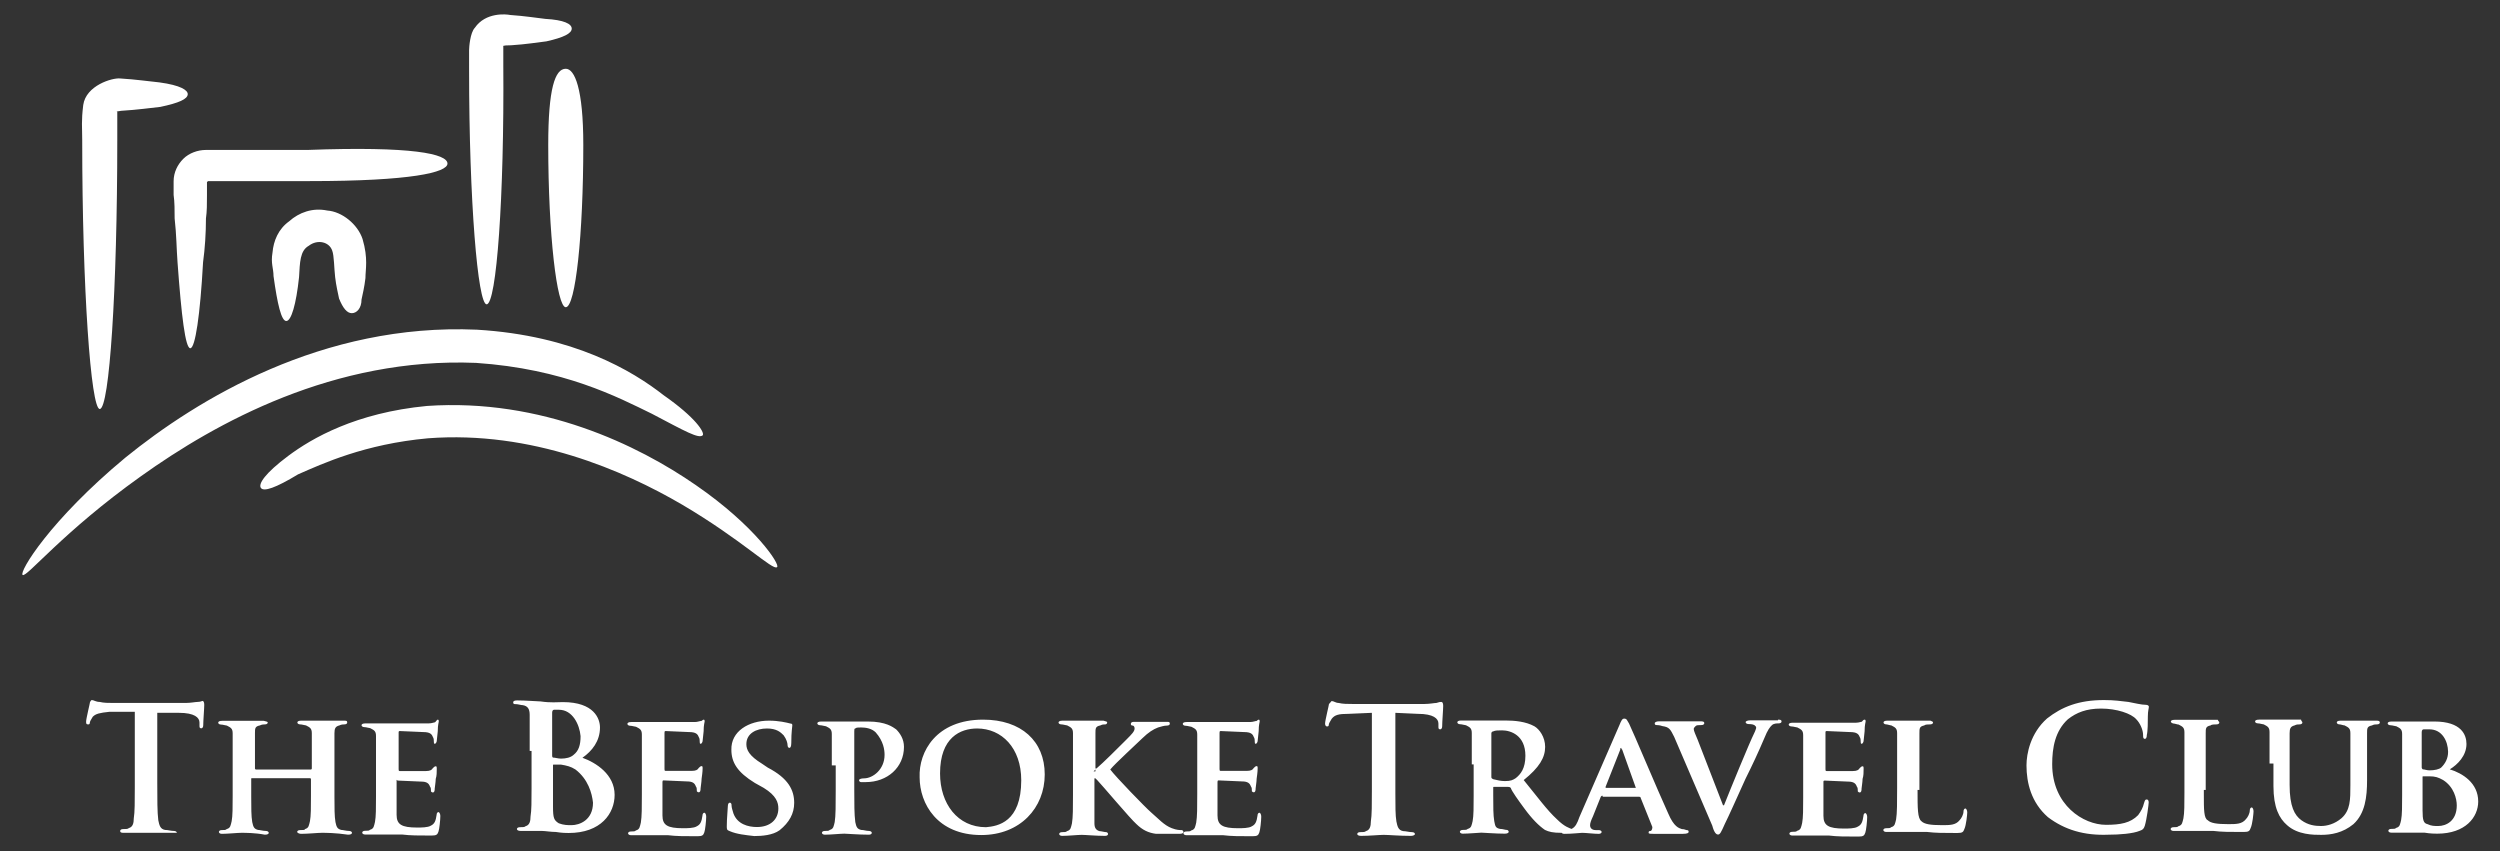
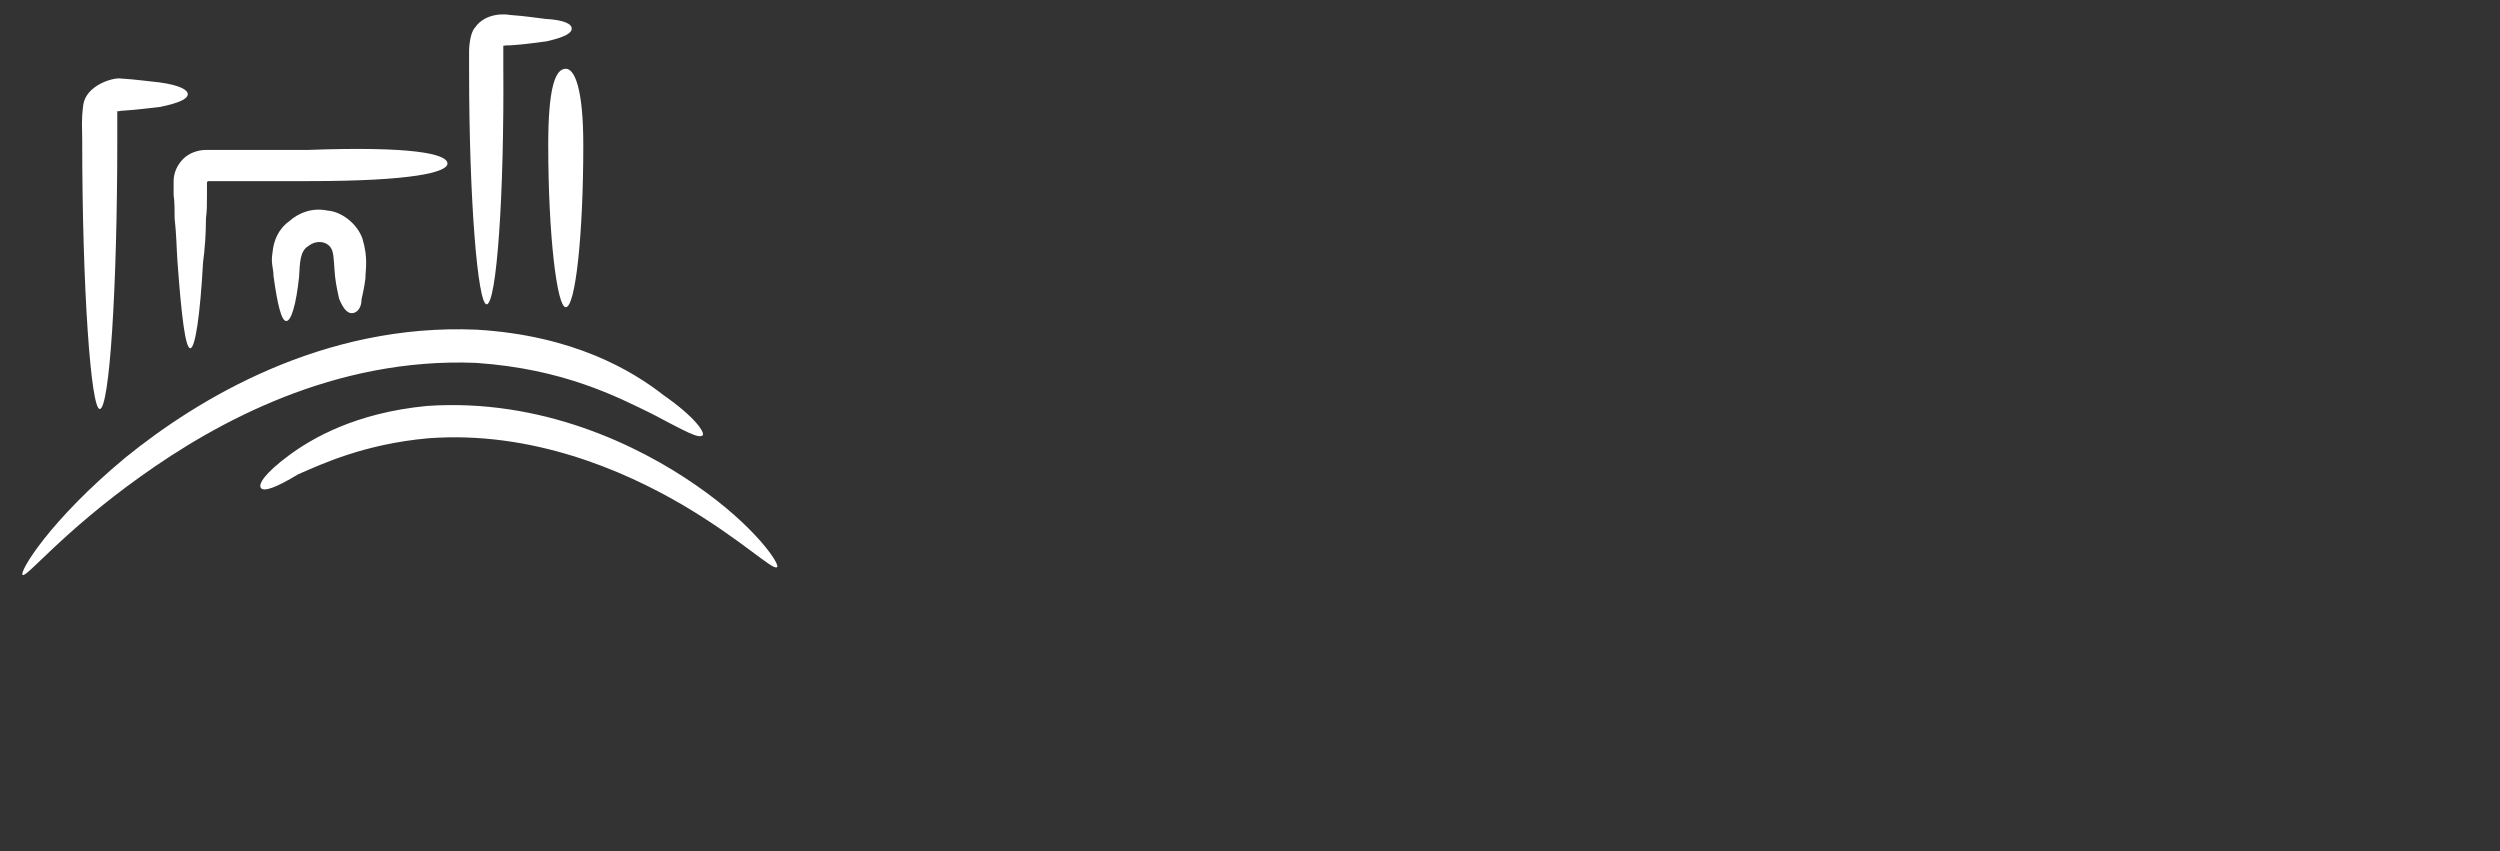
<svg xmlns="http://www.w3.org/2000/svg" version="1.1" id="Layer_1" x="0px" y="0px" viewBox="0 0 1468.8 500" style="enable-background:new 0 0 1468.8 500;" xml:space="preserve">
  <rect x="0" y="0" width="1468.8" height="500" fill="#333333" stroke="none" />
  <style type="text/css">
	.st0{fill:#FFFFFF;}
</style>
-   <path class="st0" d="M451.8,423.4c5.7,0,10.3,1.1,12.6,1.7c1.1,0,1.1,0.6,1.1,1.1c0,1.1-0.6,3.4-0.6,10.3c0,2.3-0.6,2.9-1.1,2.9  c-0.6,0-1.1-0.6-1.1-1.7c0-1.1-0.6-3.4-2.3-5.7c-1.7-1.7-4-4-9.8-4c-6.3,0-12.1,2.9-12.1,9.2c0,3.4,1.7,6.9,9.2,11.5l3.4,2.3  c12.1,6.3,15.5,13.2,15.5,20.7c0,6.3-2.9,11.5-8.6,16.1c-4,2.9-10.3,3.4-14.9,3.4c-5.2-0.6-10.3-1.1-14.4-2.9  c-1.7-0.6-1.7-1.1-1.7-2.9c0-4.6,0.6-9.8,0.6-11.5c0-1.7,0.6-2.3,1.1-2.3c1.1,0,1.1,1.1,1.1,1.7c0,1.1,0.6,2.9,1.1,4.6  c2.3,6.3,8.6,8,13.8,8c8,0,12.6-4.6,12.6-10.9c0-3.4-1.1-7.5-8.6-12.1l-5.2-2.9c-10.3-6.3-13.8-12.1-13.8-19.5  C429.4,429.7,439.8,423.4,451.8,423.4L451.8,423.4z M1352.7,424.5c0,0.6-0.6,1.1-1.7,1.1s-1.7,0-2.9,0.6c-2.3,0.6-2.9,1.7-2.9,4.6  v30.4c0,12.6,2.9,17.8,6.9,20.7c4,2.9,8,3.4,11.5,3.4s8-1.1,12.1-4.6c5.2-4.6,5.2-10.9,5.2-19.5v-30.4c0-2.9-1.1-3.4-3.4-4.6  c-0.6,0-2.3-0.6-2.9-0.6c-1.1,0-1.7-0.6-1.7-1.1c0-0.6,0.6-1.1,2.3-1.1h20.7c1.1,0,2.3,0,2.3,1.1c0,0.6-0.6,1.1-1.7,1.1  c-1.1,0-1.7,0-2.9,0.6c-2.9,0.6-2.9,1.7-2.9,4.6v27.6c0,9.8-1.1,19.5-8,25.8c-6.3,5.2-13.2,6.3-18.9,6.3c-4.6,0-13.8,0-20.1-5.7  c-4.6-4-8-10.3-8-23v-13.2h-2.3v-18.4c0-2.9-1.1-3.4-3.4-4.6c-0.6,0-2.3-0.6-3.4-0.6s-1.7-0.6-1.7-1.1c0-0.6,0.6-1.1,2.3-1.1h24.7  C1352.1,423.9,1352.7,423.9,1352.7,424.5L1352.7,424.5z M650.5,424.5c0,0.6-0.6,1.1-1.1,1.1c-1.1,0-1.7,0-2.9,0.6  c-2.9,0.6-2.9,1.7-2.9,4.6v20.7h0.6c4-3.4,12.1-11.5,16.1-15.5l1.7-1.7c2.9-2.9,4.6-4.6,4.6-6.3c0-1.1-0.6-1.7-1.1-1.7  c-1.1,0-1.1-0.6-1.1-1.1c0-0.6,0.6-1.1,1.7-1.1h19.5c1.1,0,1.7,0,1.7,1.1c0,0.6-0.6,1.1-1.7,1.1c-1.7,0-3.4,0.6-5.2,1.1  c-2.9,1.1-5.7,2.9-9.2,6.3c-2.9,2.9-16.1,14.9-18.9,18.4c2.9,4,20.7,22.4,24.1,25.3c4,3.4,7.5,7.5,12.1,9.2c2.9,1.1,4.6,1.1,5.7,1.1  c0.6,0,1.1,0.6,1.1,1.1c0,0.6-0.6,1.1-2.3,1.1h-13.8c-4.6-0.6-8-2.3-11.5-5.7c-3.4-2.9-20.7-23.5-23-25.8l-1.1-1.1H643v26.4  c0,2.9,1.1,4,2.9,4.6c1.1,0,2.9,0.6,4,0.6c0.6,0,1.1,0.6,1.1,1.1c0,0.6-0.6,1.1-1.7,1.1c-5.2,0-11.5-0.6-13.8-0.6  c-2.3,0-8,0.6-11.5,0.6c-1.1,0-1.7-0.6-1.7-1.1c0-0.6,0.6-1.1,1.7-1.1c1.7,0,2.3,0,2.9-0.6c2.3-0.6,2.3-2.3,2.9-4.6  c0.6-3.4,0.6-9.2,0.6-16.7v-36.2c0-2.9-1.1-3.4-3.4-4.6c-0.6,0-2.3-0.6-3.4-0.6c-1.1,0-1.7-0.6-1.7-1.1s0.6-1.1,2.3-1.1h24.1  C649.9,423.9,650.5,423.9,650.5,424.5L650.5,424.5z M1236.1,411.3c6.3,0,9.8,0.6,14.4,1.1c3.4,0.6,7.5,1.7,10.3,1.7  c1.1,0,1.7,0.6,1.7,1.1c0,1.1-0.6,2.3-0.6,5.7c0,2.9,0,8.6-0.6,10.9c0,1.7-0.6,2.3-1.1,2.3c-1.1,0-1.1-1.1-1.1-2.3  c0-2.9-1.7-6.9-4-9.2c-2.9-3.4-11.5-6.3-20.7-6.3c-8.6,0-14.4,2.3-19.5,6.3c-7.5,6.9-9.2,16.7-9.2,26.4c0,24.1,18.4,35.6,31.6,35.6  c8.6,0,14.4-1.1,18.9-5.7c1.7-2.3,2.9-4.6,3.4-6.9c0.6-1.7,0.6-2.3,1.7-2.3c0.6,0,1.1,0.6,1.1,1.7c0,1.1-1.1,9.8-2.3,13.8  c-0.6,1.7-1.1,2.3-2.9,2.9c-4,1.7-12.1,2.3-18.4,2.3c-14.4,0.6-25.8-2.9-35.6-10.3c-9.8-8.6-12.6-20.1-12.6-30.4  c0-6.9,2.3-18.9,12.1-27.6C1211.4,415.3,1221.2,411.3,1236.1,411.3L1236.1,411.3z M782.5,411.9c1.1,0,2.3,1.1,4,1.1  c2.3,0.6,5.2,0.6,8,0.6h42.5c2.9,0,5.7-0.6,6.9-0.6c1.7-0.6,2.3-0.6,2.9-0.6c0.6,0,1.1,0.6,1.1,2.3c0,2.3-0.6,9.2-0.6,12.1  c0,1.1-0.6,1.7-1.1,1.7c-1.1,0-1.1-0.6-1.1-1.7v-1.7c0-2.9-2.9-5.7-12.1-5.7l-13.2-0.6v47.7c0,6.9,0,12.6,0.6,16.1  c0.6,2.9,1.1,5.2,4,5.7c1.7,0,3.4,0.6,5.2,0.6c1.1,0,1.7,0.6,1.7,1.1c0,0.6-1.1,1.1-2.3,1.1c-6.9,0-13.2-0.6-16.1-0.6  c-2.3,0-8.6,0.6-13.2,0.6c-1.7,0-2.3-0.6-2.3-1.1c0-0.6,0.6-1.1,1.7-1.1c1.7,0,2.9,0,3.4-0.6c2.3-0.6,2.9-2.9,2.9-5.7  c0.6-3.4,0.6-10.3,0.6-18.4v-45.4l-13.8,0.6c-5.7,0-8,0.6-9.8,2.9c-1.1,1.7-1.7,2.9-1.7,3.4c0,1.1-0.6,1.1-1.1,1.1  c-0.6,0-1.1-0.6-1.1-1.7c0-1.7,2.3-10.9,2.3-11.5C782,412.5,782,411.9,782.5,411.9L782.5,411.9z M157.3,424.5c0,0.6-0.6,1.1-1.7,1.1  c-0.6,0-1.7,0-2.9,0.6c-2.9,0.6-2.9,1.7-2.9,4.6v20.7c0,0.6,0.6,0.6,0.6,0.6h32.2c0,0,0.6,0,0.6-0.6v-20.7c0-2.9-1.1-3.4-3.4-4.6  c-0.6,0-2.3-0.6-3.4-0.6c-1.1,0-1.7-0.6-1.7-1.1c0-0.6,0.6-1.1,2.3-1.1h24.7c1.7,0,2.3,0,2.3,1.1c0,0.6-0.6,1.1-1.7,1.1  c-0.6,0-1.7,0-2.9,0.6c-2.3,0.6-2.9,1.7-2.9,4.6v37.3c0,6.3,0,11.5,0.6,14.9c0.6,2.9,1.1,4,3.4,4.6c1.1,0,2.9,0.6,4.6,0.6  c1.1,0,1.7,0.6,1.7,1.1c0,0.6-0.6,1.1-2.3,1.1c-7.5-1.1-13.2-1.1-15.5-1.1s-8,0.6-12.1,0.6c-1.1,0-2.3-0.6-2.3-1.1  c0-0.6,0.6-1.1,1.7-1.1c1.7,0,2.9,0,2.9-0.6c2.3-0.6,2.3-2.3,2.9-4.6c0.6-2.9,0.6-8.6,0.6-14.9v-9.8c0-0.6-0.6-0.6-0.6-0.6h-33.9  c-0.6,0-0.6,0-0.6,0.6v10.3c0,6.3,0,11.5,0.6,14.9c0.6,2.9,1.1,4,3.4,4.6c1.1,0,2.9,0.6,4.6,0.6c1.1,0,1.7,0.6,1.7,1.1  c0,0.6-0.6,1.1-2.3,1.1c-5.7-1.1-11.5-1.1-13.8-1.1s-8,0.6-11.5,0.6c-1.1,0-1.7-0.6-1.7-1.1c0-0.6,0.6-1.1,1.7-1.1  c1.7,0,2.3,0,2.9-0.6c2.3-0.6,2.3-2.3,2.9-4.6c0.6-2.9,0.6-8.6,0.6-14.9v-36.7c0-2.9-1.1-3.4-3.4-4.6c-0.6,0-2.3-0.6-3.4-0.6  c-1.1,0-1.7-0.6-1.7-1.1c0-0.6,0.6-1.1,2.3-1.1H155C156.2,423.9,157.3,423.9,157.3,424.5L157.3,424.5z M577.6,422.8  c22.4,0,36.2,12.6,36.2,32.2s-14.4,35.6-37.3,35.6c-25.8,0-36.2-18.4-36.2-33.9C539.7,441.7,550,422.8,577.6,422.8L577.6,422.8z   M1095.5,422.8c0.6,0,0.6,0.6,0.6,1.1c0,0.6-0.6,1.7-0.6,5.7c0,1.1-0.6,4.6-0.6,5.7c0,0.6-0.6,1.7-1.1,1.7c-0.6,0-0.6-0.6-0.6-1.1  c0-0.6,0-2.3-0.6-2.9c-0.6-1.7-1.7-2.9-5.7-2.9c-1.7,0-12.1-0.6-13.8-0.6c-0.6,0-0.6,0.6-0.6,0.6v21.8c0,0.6,0,1.1,0.6,1.1h15.5  c2.3,0,3.4-0.6,4-1.7c0.6-0.6,1.1-1.1,1.7-1.1s0.6,0.6,0.6,1.1v0.6c0,1.7,0,4-0.6,5.7c0,1.7-0.6,5.2-0.6,5.7c0,0.6,0,2.3-1.1,2.3  c-0.6,0-1.1-0.6-1.1-0.6c0-1.1,0-2.3-0.6-2.9c-0.6-1.7-1.7-2.9-5.2-2.9c-1.7,0-12.1-0.6-13.8-0.6c-0.6,0-0.6,0.6-0.6,0.6v20.1  c0,5.7,2.9,7.5,12.1,7.5c2.3,0,6.3,0,8-1.1c2.3-1.1,2.9-2.9,3.4-6.3c0-1.1,0.6-1.7,1.1-1.7s1.1,1.1,1.1,2.3c0,2.3-0.6,8-1.1,9.2  c-0.6,1.7-1.1,2.3-4,2.3h-0.6c-6.9,0-12.1,0-16.7-0.6H1053c-1.1,0-1.7-0.6-1.7-1.1c0-0.6,0.6-1.1,1.7-1.1c1.7,0,2.3,0,2.9-0.6  c2.3-0.6,2.3-2.3,2.9-4.6c0.6-2.9,0.6-8.6,0.6-14.9V432c0-2.9-1.1-3.4-3.4-4.6c-0.6,0-2.3-0.6-3.4-0.6c-1.1,0-1.7-0.6-1.7-1.1  s0.6-1.1,2.3-1.1h37.3c1.7,0,2.9-0.6,3.4-0.6C1094.3,423.4,1094.9,422.8,1095.5,422.8L1095.5,422.8z M413.4,422.8  c0.6,0,0.6,0.6,0.6,1.1c0,0.6-0.6,1.7-0.6,5.7c0,1.1-0.6,4.6-0.6,5.7c0,0.6-0.6,1.7-1.1,1.7c-0.6,0-0.6-0.6-0.6-1.1  c0-0.6,0-2.3-0.6-2.9c-0.6-1.7-1.7-2.9-5.7-2.9c-1.7,0-12.1-0.6-13.8-0.6c-0.6,0-0.6,0.6-0.6,1.1v21.2c0,0.6,0,1.1,0.6,1.1h15.5  c2.3,0,3.4-0.6,4-1.7c0.6-0.6,1.1-1.1,1.7-1.1c0.6,0,0.6,0.6,0.6,1.1c0,0.6,0,2.3-0.6,6.3c0,1.7-0.6,5.2-0.6,5.7  c0,0.6,0,2.3-1.1,2.3c-0.6,0-1.1-0.6-1.1-0.6c0-1.1,0-2.3-0.6-2.9c-0.6-1.7-1.7-2.9-5.2-2.9c-1.7,0-12.1-0.6-13.8-0.6  c-0.6,0-0.6,0.6-0.6,1.1v19.5c0,5.7,2.9,7.5,12.1,7.5c2.3,0,6.3,0,8-1.1c2.3-1.1,2.9-2.9,3.4-6.3c0-1.1,0.6-1.7,1.1-1.7  c0.6,0,1.1,1.1,1.1,2.3c0,2.3-0.6,8-1.1,9.2c-0.6,1.7-1.1,2.3-4,2.3h-0.6c-6.9,0-12.1,0-16.7-0.6h-21.8c-1.1,0-1.7-0.6-1.7-1.1  c0-0.6,0.6-1.1,1.7-1.1c1.7,0,2.3,0,2.9-0.6c2.3-0.6,2.3-2.3,2.9-4.6c0.6-3.4,0.6-9.2,0.6-16.7v-35c0-2.9-1.1-3.4-3.4-4.6  c-0.6,0-2.3-0.6-3.4-0.6s-1.7-0.6-1.7-1.1c0-0.6,0.6-1.1,2.3-1.1h37.3c1.7,0,2.9-0.6,3.4-0.6C412.2,423.9,412.8,422.8,413.4,422.8  L413.4,422.8z M739.5,422.8c0.6,0,0.6,0.6,0.6,1.1c0,0.6-0.6,1.7-0.6,5.7c0,1.1-0.6,4.6-0.6,5.7c0,0.6-0.6,1.7-1.1,1.7  c-0.6,0-0.6-0.6-0.6-1.1c0-0.6,0-2.3-0.6-2.9c-0.6-1.7-1.7-2.9-5.7-2.9c-1.7,0-12.1-0.6-13.8-0.6c-0.6,0-0.6,0.6-0.6,1.1v21.2  c0,0.6,0,1.1,0.6,1.1h15.5c2.3,0,3.4-0.6,4-1.7c0.6-0.6,1.1-1.1,1.7-1.1s0.6,0.6,0.6,1.1c0,0.6,0,2.3-0.6,6.3c0,1.7-0.6,5.2-0.6,5.7  c0,0.6,0,2.3-1.1,2.3c-0.6,0-1.1-0.6-1.1-0.6c0-1.1,0-2.3-0.6-2.9c-0.6-1.7-1.7-2.9-5.2-2.9c-1.7,0-12.1-0.6-13.8-0.6  c-0.6,0-0.6,0.6-0.6,1.1v19.5c0,5.7,2.9,7.5,12.1,7.5c2.3,0,6.3,0,8-1.1c2.3-1.1,2.9-2.9,3.4-6.3c0-1.1,0.6-1.7,1.1-1.7  c0.6,0,1.1,1.1,1.1,2.3c0,2.3-0.6,8-1.1,9.2c-0.6,1.7-1.1,2.3-4,2.3h-0.6c-6.9,0-12.1,0-16.7-0.6H697c-1.1,0-1.7-0.6-1.7-1.1  c0-0.6,0.6-1.1,1.7-1.1c1.7,0,2.3,0,2.9-0.6c2.3-0.6,2.3-2.3,2.9-4.6c0.6-3.4,0.6-9.2,0.6-16.7v-35c0-2.9-1.1-3.4-3.4-4.6  c-0.6,0-2.3-0.6-3.4-0.6c-1.1,0-1.7-0.6-1.7-1.1c0-0.6,0.6-1.1,2.3-1.1h37.3c1.7,0,2.9-0.6,3.4-0.6  C738.3,423.9,738.9,422.8,739.5,422.8L739.5,422.8z M509.8,423.9c10.9,0,14.9,3.4,16.7,4.6c2.3,2.3,4.6,5.7,4.6,10.3  c0,12.1-9.8,20.7-22.4,20.7h-2.9c-0.6,0-1.1-0.6-1.1-1.1c0-0.6,1.1-1.1,2.9-1.1c5.2,0,12.1-5.2,12.1-13.8c0-2.9-0.6-8-5.2-13.2  c-2.3-2.3-5.7-2.9-8.6-2.9c-1.7,0-2.9,0-3.4,0.6c-0.6,0-0.6,0.6-0.6,1.7v34.4c0,8,0,14.4,0.6,18.9c0.6,2.9,1.1,4,3.4,4.6  c1.7,0,2.9,0.6,4.6,0.6c1.1,0,1.7,0.6,1.7,1.1c0,0.6-0.6,1.1-1.7,1.1c-6.3,0-12.6-0.6-14.4-0.6c-2.3,0-8,0.6-11.5,0.6  c-1.1,0-1.7-0.6-1.7-1.1c0-0.6,0.6-1.1,1.7-1.1c1.7,0,2.3,0,2.9-0.6c2.3-0.6,2.3-2.3,2.9-4.6c0.6-3.4,0.6-10.3,0.6-18.4v-14.9h-2.3  v-18.4c0-2.9-1.1-3.4-3.4-4.6c-0.6,0-2.3-0.6-3.4-0.6s-1.7-0.6-1.7-1.1c0-0.6,0.6-1.1,2.3-1.1L509.8,423.9L509.8,423.9z   M954.2,422.2c1.7,0,1.7,1.1,2.9,2.9c2.3,4.6,17.2,40.2,23,52.8c3.4,8,6.3,8.6,8,9.2c1.7,0,2.3,0.6,2.9,0.6c1.1,0,1.1,0.6,1.1,1.1  s-0.6,1.1-3.4,1.1h-17.2c-1.7,0-2.9,0-2.9-0.6c0-0.6,0-1.1,1.1-1.1c0.6,0,1.1-1.1,1.1-2.3l-6.9-17.2c0-0.6-0.6-0.6-1.1-0.6h-21.2  v-0.6c-0.6,0-0.6,0-1.1,0.6l-4.6,11.5c-1.1,2.3-1.7,4-1.7,5.2c0,1.7,1.1,2.9,3.4,2.9h1.7c1.1,0,1.7,0.6,1.7,1.1s-0.6,1.1-1.7,1.1  c-2.9,0-7.5-0.6-9.8-0.6c-1.1,0-5.7,0.6-10.3,0.6c-0.6,0-1.1,0-1.7-0.6l0,0c-5.2,0-7.5-0.6-9.8-1.7c-3.4-2.3-7.5-6.3-12.1-12.6  c-3.4-4.6-7.5-10.3-8-12.1c-0.6-0.6-1.1-0.6-1.7-0.6h-8c-0.6,0-0.6,0-0.6,0.6v4.6c0,6.3,0,11.5,0.6,14.9c0.6,2.9,0.6,4,3.4,4.6  c1.7,0,2.9,0.6,4,0.6c0.6,0,1.1,0.6,1.1,1.1s-0.6,1.1-2.3,1.1c-5.2,0-12.6-0.6-13.8-0.6c-1.1,0-7.5,0.6-10.9,0.6  c-1.1,0-1.7-0.6-1.7-1.1s0.6-1.1,1.7-1.1c1.7,0,2.3,0,2.9-0.6c2.3-0.6,2.3-2.3,2.9-4.6c0.6-2.9,0.6-8.6,0.6-14.9v-18.4h-1.1v-18.4  c0-2.9-1.1-3.4-3.4-4.6c-0.6,0-2.3-0.6-3.4-0.6c-1.1,0-1.7-0.6-1.7-1.1c0-0.6,0.6-1.1,2.3-1.1h25.8c5.7,0,12.1,0.6,17.2,3.4  c2.9,1.7,6.3,6.3,6.3,12.1c0,6.3-3.4,12.1-12.6,19.5c8,9.8,13.8,17.8,19.5,23c4.6,4.6,7.5,5.2,8.6,5.7c2.3-1.1,3.4-3.4,4.6-6.9  l23.5-54C952.5,423.4,953.1,422.2,954.2,422.2z M1044.4,422.8c1.1,0,2.3,0,2.3,1.1c0,0.6-0.6,1.1-1.7,1.1c-1.1,0-2.9,0-4,1.1  c-1.1,1.1-2.3,2.3-4.6,8c-3.4,8-6.9,15.5-10.9,23.5c-5.7,12.6-9.8,21.8-12.1,26.4c-2.3,5.2-2.9,6.3-4,6.3c-1.1,0-2.3-1.1-3.4-5.2  l-22.4-52.2c-2.3-4.6-2.9-5.7-6.9-6.3c-1.7-0.6-2.9-0.6-3.4-0.6c-1.1,0-1.1-0.6-1.1-1.1c0-0.6,1.1-1.1,2.3-1.1H999  c1.1,0,2.3,0,2.3,1.1c0,0.6-0.6,1.1-1.7,1.1c-1.7,0-2.9,0-3.4,0.6c-0.6,0.6-1.1,1.1-1.1,1.7c0,1.1,1.1,3.4,2.3,6.3l14.9,38.5h0.6  c3.4-8.6,14.9-36.7,17.8-42.5c0.6-1.1,1.1-2.9,1.1-2.9c0-1.1-0.6-1.1-1.1-1.7c-1.1-0.6-2.9-0.6-3.4-0.6c-1.1,0-1.7-0.6-1.7-1.1  c0-0.6,1.1-1.1,2.9-1.1h16.1V422.8z M257.2,422.8c0.6,0,0.6,0.6,0.6,1.1c0,0.6-0.6,1.7-0.6,5.7c0,1.1-0.6,4.6-0.6,5.7  c0,0.6-0.6,1.7-1.1,1.7c-0.6,0-0.6-0.6-0.6-1.1c0-0.6,0-2.3-0.6-2.9c-0.6-1.7-1.7-2.9-5.7-2.9c-1.7,0-12.1-0.6-13.8-0.6  c-0.6,0-0.6,0.6-0.6,0.6v21.8c0,0.6,0,1.1,0.6,1.1h15.5c2.3,0,3.4-0.6,4-1.7c0.6-0.6,1.1-1.1,1.7-1.1c0.6,0,0.6,0.6,0.6,1.1v0.6  c0,1.7,0,4-0.6,5.7c0,1.7-0.6,5.2-0.6,5.7c0,0.6,0,2.3-1.1,2.3c-0.6,0-1.1-0.6-1.1-0.6c0-1.1,0-2.3-0.6-2.9  c-0.6-1.7-1.7-2.9-5.2-2.9c-1.7,0-12.1-0.6-13.8-0.6c-0.6-0.6-0.6-0.6-0.6,0v20.1c0,5.7,2.9,7.5,12.1,7.5c2.3,0,6.3,0,8-1.1  c2.3-1.1,2.9-2.9,3.4-6.3c0-1.1,0.6-1.7,1.1-1.7s1.1,1.1,1.1,2.3c0,2.3-0.6,8-1.1,9.2c-0.6,1.7-1.1,2.3-4,2.3h-0.6  c-6.9,0-12.1,0-16.7-0.6h-21.8c-1.1,0-1.7-0.6-1.7-1.1c0-0.6,0.6-1.1,1.7-1.1c1.7,0,2.3,0,2.9-0.6c2.3-0.6,2.3-2.3,2.9-4.6  c0.6-2.9,0.6-8.6,0.6-14.9v-35.6c0-2.9-1.1-3.4-3.4-4.6c-0.6,0-2.3-0.6-3.4-0.6c-1.1,0-1.7-0.6-1.7-1.1c0-0.6,0.6-1.1,2.3-1.1H252  c1.7,0,2.9-0.6,3.4-0.6S256.6,422.8,257.2,422.8L257.2,422.8z M330.7,412.5c18.4,0,21.8,9.8,21.8,14.9c0,8-4.6,13.8-10.3,17.8  c8,2.9,18.9,9.8,18.9,21.8c0,10.9-8,22.4-27,22.4c-1.1,0-4,0-7.5-0.6c-2.9,0-6.3-0.6-8-0.6H306c-1.7,0-2.3-0.6-2.3-1.1  c0-0.6,0.6-1.1,1.7-1.1c1.7,0,2.9,0,3.4-0.6c2.3-0.6,2.9-2.9,2.9-5.7c0.6-3.4,0.6-9.2,0.6-16.7v-21.8h-1.1v-21.2  c0-3.4-1.1-5.2-4-5.7c-1.1,0-2.9-0.6-4-0.6s-1.7,0-1.7-1.1c0-0.6,0.6-1.1,2.3-1.1c5.2,0,12.1,0.6,13.8,0.6  C323.8,413,327.3,412.5,330.7,412.5z M1303.9,424.5c0,0.6-0.6,1.1-1.7,1.1s-2.9,0-3.4,0.6c-2.9,0.6-2.9,1.7-2.9,4.6v33.3h-1.1v2.9  c0,8.6,0,13.8,2.3,14.9c1.7,1.7,5.2,2.3,12.1,2.3c4.6,0,8,0,10.3-2.9c1.1-1.1,2.3-3.4,2.3-5.2c0-1.1,0.6-1.7,1.1-1.7  c0.6,0,1.1,1.1,1.1,2.3c0,1.1-0.6,7.5-1.7,9.8c-0.6,1.7-1.1,2.3-4,2.3h-1.7c-6.3,0-11.5,0-16.1-0.6h-23.5c-1.1,0-1.7-0.6-1.7-1.1  c0-0.6,0.6-1.1,1.7-1.1c1.7,0,2.3,0,2.9-0.6c2.3-0.6,2.3-2.3,2.9-4.6c0.6-2.9,0.6-8.6,0.6-14.9v-35.6c0-2.9-1.1-3.4-3.4-4.6  c-0.6,0-2.3-0.6-2.9-0.6c-0.6,0-1.7-0.6-1.7-1.1c0-0.6,0.6-1.1,2.3-1.1h25.3C1303.3,423.9,1303.9,423.9,1303.9,424.5L1303.9,424.5z   M54,411.3c1.1,0,2.3,1.1,4.6,1.1c2.3,0.6,5.2,0.6,8,0.6h42.5c2.9,0,5.7-0.6,6.9-0.6c1.7,0,2.9-0.6,2.9-0.6c0.6,0,1.1,0.6,1.1,2.3  c0,2.3-0.6,9.2-0.6,12.1c0,1.1-0.6,1.7-1.1,1.7c-1.1,0-1.1-0.6-1.1-1.7v-1.7c0-2.9-2.9-5.7-12.1-5.7H92.4v41.3  c0,9.2,0,17.2,0.6,21.8c0.6,2.9,1.1,5.2,4,5.7c1.7,0,3.4,0.6,5.2,0.6c1.1,0,1.7,0.6,1.7,1.1h-31c-1.1,0-2.3,0-2.3-1.1  c0-0.6,0.6-1.1,1.7-1.1c1.7,0,2.9,0,3.4-0.6c2.3-0.6,2.9-2.9,2.9-5.7c0.6-3.4,0.6-10.3,0.6-18.4v-44.2H64.3c-5.7,0.6-8,1.1-9.8,2.9  c-1.1,1.7-1.7,2.9-1.7,3.4c0,1.1-0.6,1.1-1.1,1.1c-1.1,0-1.1-0.6-1.1-1.7c0-1.7,2.3-10.9,2.3-11.5C53.4,411.9,53.4,411.3,54,411.3  L54,411.3z M1430.2,423.9c16.1,0,18.9,8,18.9,13.2c0,6.9-5.2,12.1-9.8,14.9c7.5,2.3,16.7,8,16.7,18.9c0,9.2-7.5,18.9-24.1,18.9  c-1.1,0-4,0-7.5-0.6h-19.5c-1.1,0-1.7-0.6-1.7-1.1c0-0.6,0.6-1.1,1.7-1.1c1.7,0,2.3,0,2.9-0.6c2.3-0.6,2.3-2.3,2.9-4.6  c0.6-2.9,0.6-8.6,0.6-14.9v-35.6c0-2.9-1.1-3.4-3.4-4.6c-0.6,0-2.3-0.6-3.4-0.6c-1.1,0-1.7-0.6-1.7-1.1c0-0.6,0.6-1.1,2.3-1.1  L1430.2,423.9L1430.2,423.9z M1135.7,424.5c0,0.6-0.6,1.1-1.7,1.1s-2.9,0-3.4,0.6c-2.9,0.6-2.9,1.7-2.9,4.6v33.3h-1.1  c0,10.9,0,16.7,2.3,18.4c1.7,1.7,5.2,2.3,12.1,2.3c4.6,0,8,0,10.3-2.9c1.1-1.1,2.3-3.4,2.3-5.2c0-1.1,0.6-1.7,1.1-1.7  s1.1,1.1,1.1,2.3c0,1.1-0.6,7.5-1.7,9.8c-0.6,1.7-1.1,2.3-4,2.3h-1.7c-6.3,0-11.5,0-16.1-0.6h-24.1c-1.1,0-1.7-0.6-1.7-1.1  c0-0.6,0.6-1.1,1.7-1.1c1.7,0,2.3,0,2.9-0.6c2.3-0.6,2.3-2.3,2.9-4.6c0.6-3.4,0.6-10.3,0.6-18.4v-32.2c0-2.9-1.1-3.4-3.4-4.6  c-0.6,0-2.3-0.6-2.9-0.6c-1.1,0-1.7-0.6-1.7-1.1c0-0.6,0.6-1.1,2.3-1.1h25.3C1135.1,423.9,1135.7,423.9,1135.7,424.5L1135.7,424.5z   M574.1,428c-9.8,0-21.8,5.2-21.8,26.4c0,17.8,10.3,31.6,27,31.6c6.9-0.6,20.7-2.9,20.7-27.6C600,439.4,588.5,428,574.1,428  L574.1,428z M1427.3,456.1h-3.4c-0.6,0-0.6,0-0.6,0.6v19.5c0,5.7,0.6,7.5,2.9,8c2.3,1.1,4,1.1,6.3,1.1c4.6,0,10.9-2.9,10.9-12.1  c0-4-1.7-10.9-8-14.9C1432.5,456.7,1430.8,456.1,1427.3,456.1L1427.3,456.1z M329.5,449.2h-4c-0.6,0-0.6,0-0.6,0.6v24.1  c0,6.9,0.6,8,3.4,9.8c2.9,1.1,5.2,1.1,7.5,1.1c4.6,0,12.6-2.9,12.6-13.2c-0.6-5.7-2.9-13.8-10.3-19.5  C335.3,450.3,333,449.8,329.5,449.2z M952.5,439.4c-0.6,0-0.6,0.6-0.6,1.1l-8.6,21.8c0,0.6,0,0.6,0.6,0.6h17.2l-8-22.4  C952.5,440,952.5,439.4,952.5,439.4L952.5,439.4z M882.5,429.1c-2.3,0-4,0-5.2,0.6c-0.6,0-1.1,0.6-1.1,1.1v25.3c0,1.1,0,1.1,1.1,1.7  c2.3,0.6,4.6,1.1,6.9,1.1c3.4,0,4.6-0.6,6.3-1.7c2.9-2.3,5.7-5.7,5.7-13.2C896.2,432,887.6,429.1,882.5,429.1L882.5,429.1z   M643.6,452.1L643.6,452.1l-1.1,1.1h1.1C643.6,452.6,643.6,452.1,643.6,452.1z M1427.3,428.5h-3.4c-0.6,0-1.1,0.6-1.1,1.7v20.7  c0,0.6,0.6,1.1,0.6,1.1c1.1,0,2.3,0.6,4,0.6c2.9,0,5.7-0.6,6.9-1.7c2.3-2.3,4-5.2,4-9.2C1438.2,435.4,1434.8,428.5,1427.3,428.5  L1427.3,428.5z M328.4,417h-2.9c-0.6,0-1.1,0.6-1.1,1.7V444c0,1.1,0.6,1.1,0.6,1.1c1.1,0,2.9,0.6,4.6,0.6c2.9,0,5.7-0.6,7.5-2.3  c2.9-2.3,4-5.7,4-10.9C340.5,425.7,336.4,417,328.4,417z M808.4,418.8h-1.1l0,0H808.4z" />
  <path class="st0" d="M280.2,193.7c56.8,3.4,91.3,24.1,109.7,38.5c18.9,13.2,24.1,21.8,23,23.5c-2.3,2.3-10.3-2.3-29.9-12.6  c-20.1-9.8-51.7-26.4-103.3-29.9c-83.3-3.4-152.7,35-196.9,66.6c-45.9,32.7-67.2,59.7-69.5,58c-2.3-1.7,16.1-32.2,60.3-68.9  C116,234.5,189.5,189.7,280.2,193.7L280.2,193.7z M408.8,285c35,24.1,50,47.1,47.7,48.2c-2.3,2.3-20.7-16.1-55.7-36.7  c-34.4-20.1-88.4-43.6-149.3-39c-37.3,3.4-62,14.9-76.4,21.2c-13.2,8-20.1,10.3-21.8,8s2.3-8.6,16.1-18.9  c13.8-10.3,39.6-25.3,81.5-29.3C318.1,233.9,374.9,261.5,408.8,285z M70.6,46.1c9.8,0.6,16.7,1.7,23,2.3c12.6,1.7,16.7,4.6,16.7,6.9  c0,2.9-5.2,5.2-16.1,7.5c-5.7,0.6-13.2,1.7-23,2.3c-4.6,0.6-1.7,0.6-2.3,0.6v16.7c0,87.3-4.6,157.9-10.3,157.9  c-5.2,0-10.3-70.6-10.3-157.9c0-8-0.6-10.9,0.6-20.7C50.5,50.2,66,45.6,70.6,46.1L70.6,46.1z M262.9,96.1c0,5.2-21.2,10.3-81,10.3  h-59.7l-0.6,0.6v7.5c0,5.2,0,9.8-0.6,13.8c0,8.6-0.6,17.8-1.7,25.8c-1.7,31-4.6,50.5-7.5,50.5s-5.2-18.9-7.5-50.5  c-0.6-8-0.6-16.1-1.7-25.8c0-4.6,0-9.8-0.6-13.8v-8c0-5.2,2.3-9.8,5.7-13.2c3.4-3.4,8.6-5.2,13.2-5.2h59.7  C242.3,85.8,262.9,90.4,262.9,96.1z M192.3,123.7c8.6,0.6,17.8,8,20.7,16.7c3.4,11.5,1.7,17.8,1.7,23c-0.6,5.2-1.7,9.8-2.3,12.6  c0,5.2-2.9,8-5.7,8s-5.2-2.9-7.5-8.6c-0.6-2.9-1.7-7.5-2.3-12.6s-0.6-12.6-1.7-15.5c-1.7-5.2-8.6-6.9-13.8-2.9  c-5.2,2.9-5.2,9.8-5.7,18.4c-1.7,16.1-4.6,25.8-7.5,25.8c-2.9,0-5.2-9.8-7.5-26.4c0-4.6-1.7-7.5-0.6-13.8c0.6-6.9,3.4-13.8,9.8-18.4  C175.7,124.8,183.7,121.9,192.3,123.7z M332.4,40.4c5.2,0,10.3,11.5,10.3,44.8c0,52.8-4.6,95.3-10.3,95.3  c-5.2,0-10.3-42.5-10.3-95.3C322.1,51.9,326.1,40.4,332.4,40.4z M299.7,8.8c8.6,0.6,15.5,1.7,20.7,2.3c10.9,0.6,15.5,2.9,15.5,5.7  s-4.6,5.2-14.9,7.5c-5.2,0.6-11.5,1.7-20.7,2.3c-5.7,0-4.6,0.6-4.6,0.6v10.9c0.6,77.5-4,140.7-9.8,140.7  c-5.2,0-10.3-60.9-10.3-137.2V29.5c0-1.7,0.6-10.3,3.4-13.2C285.3,7.1,297.4,8.3,299.7,8.8L299.7,8.8z" />
</svg>